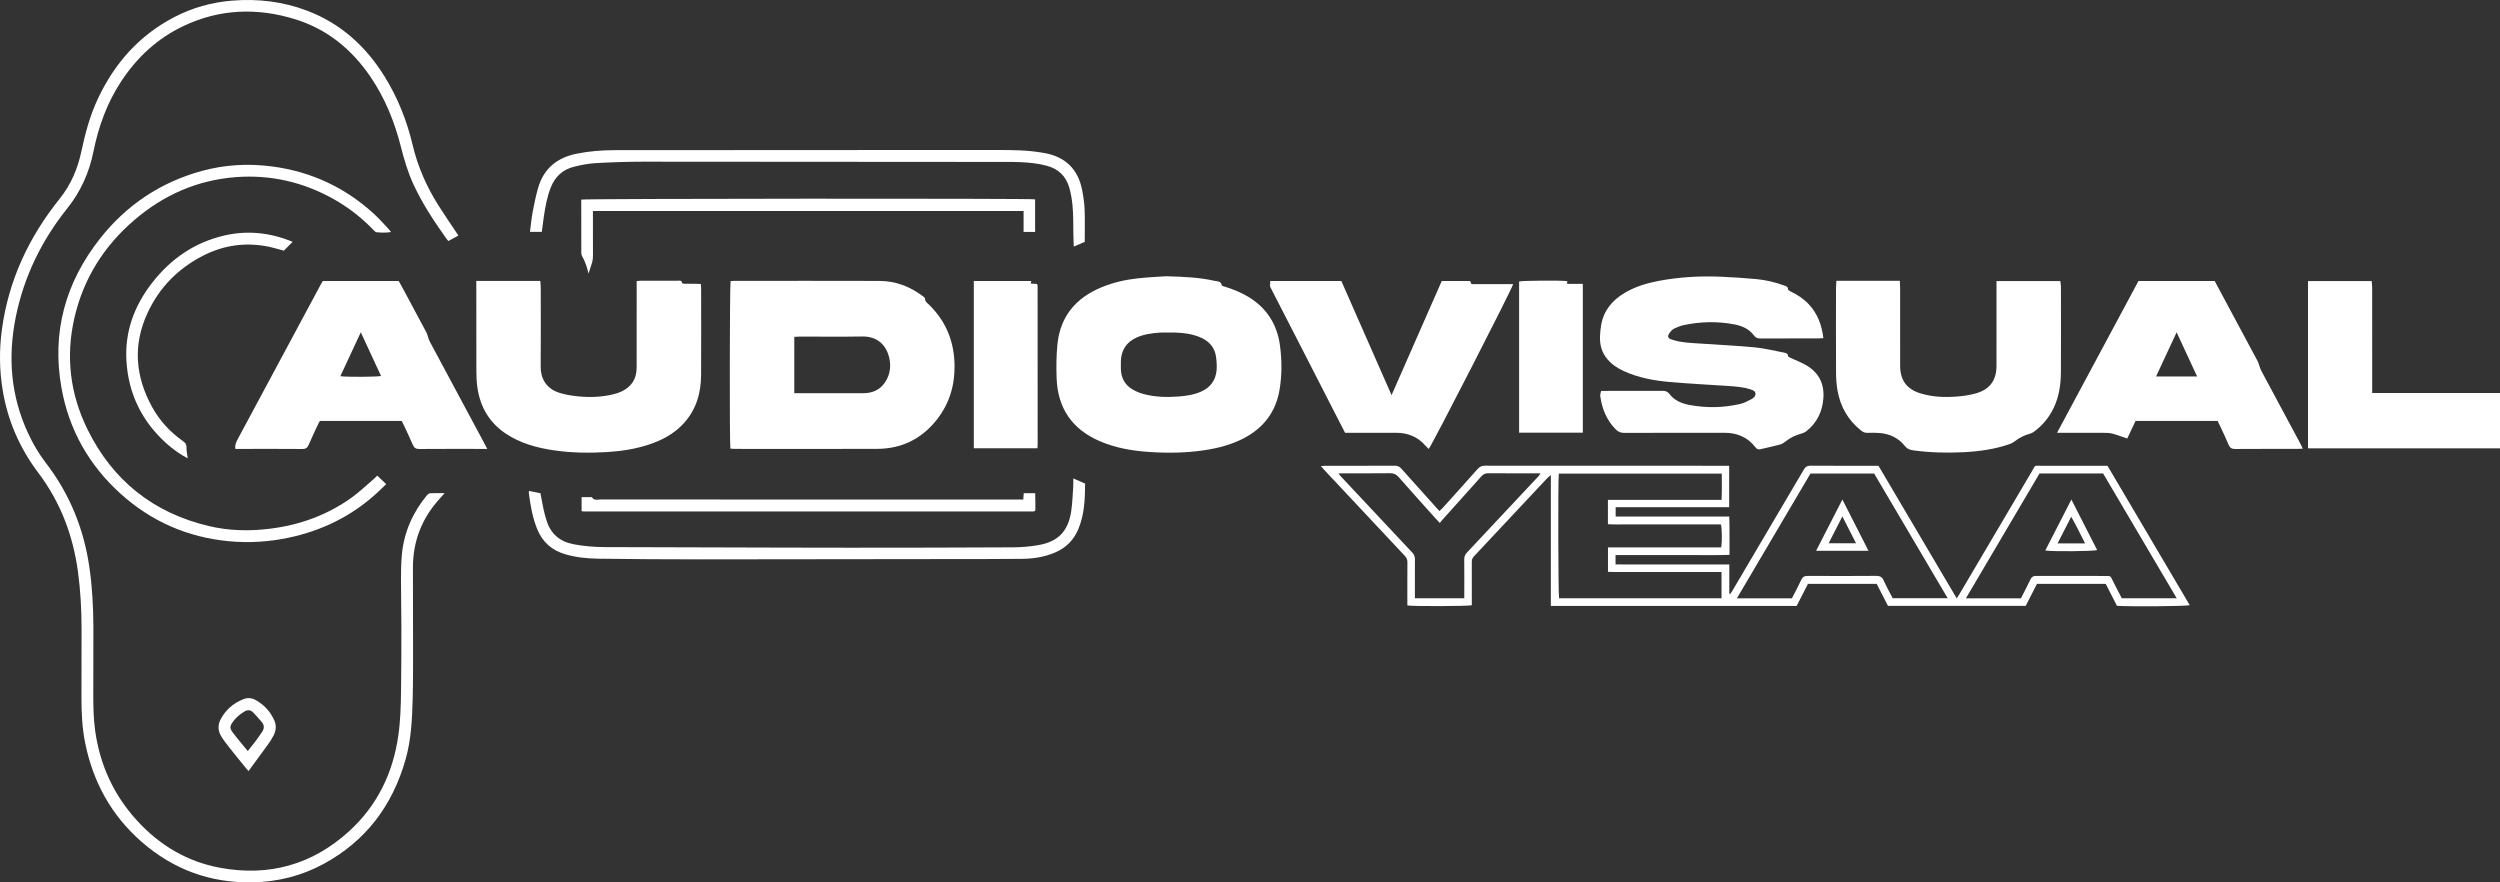
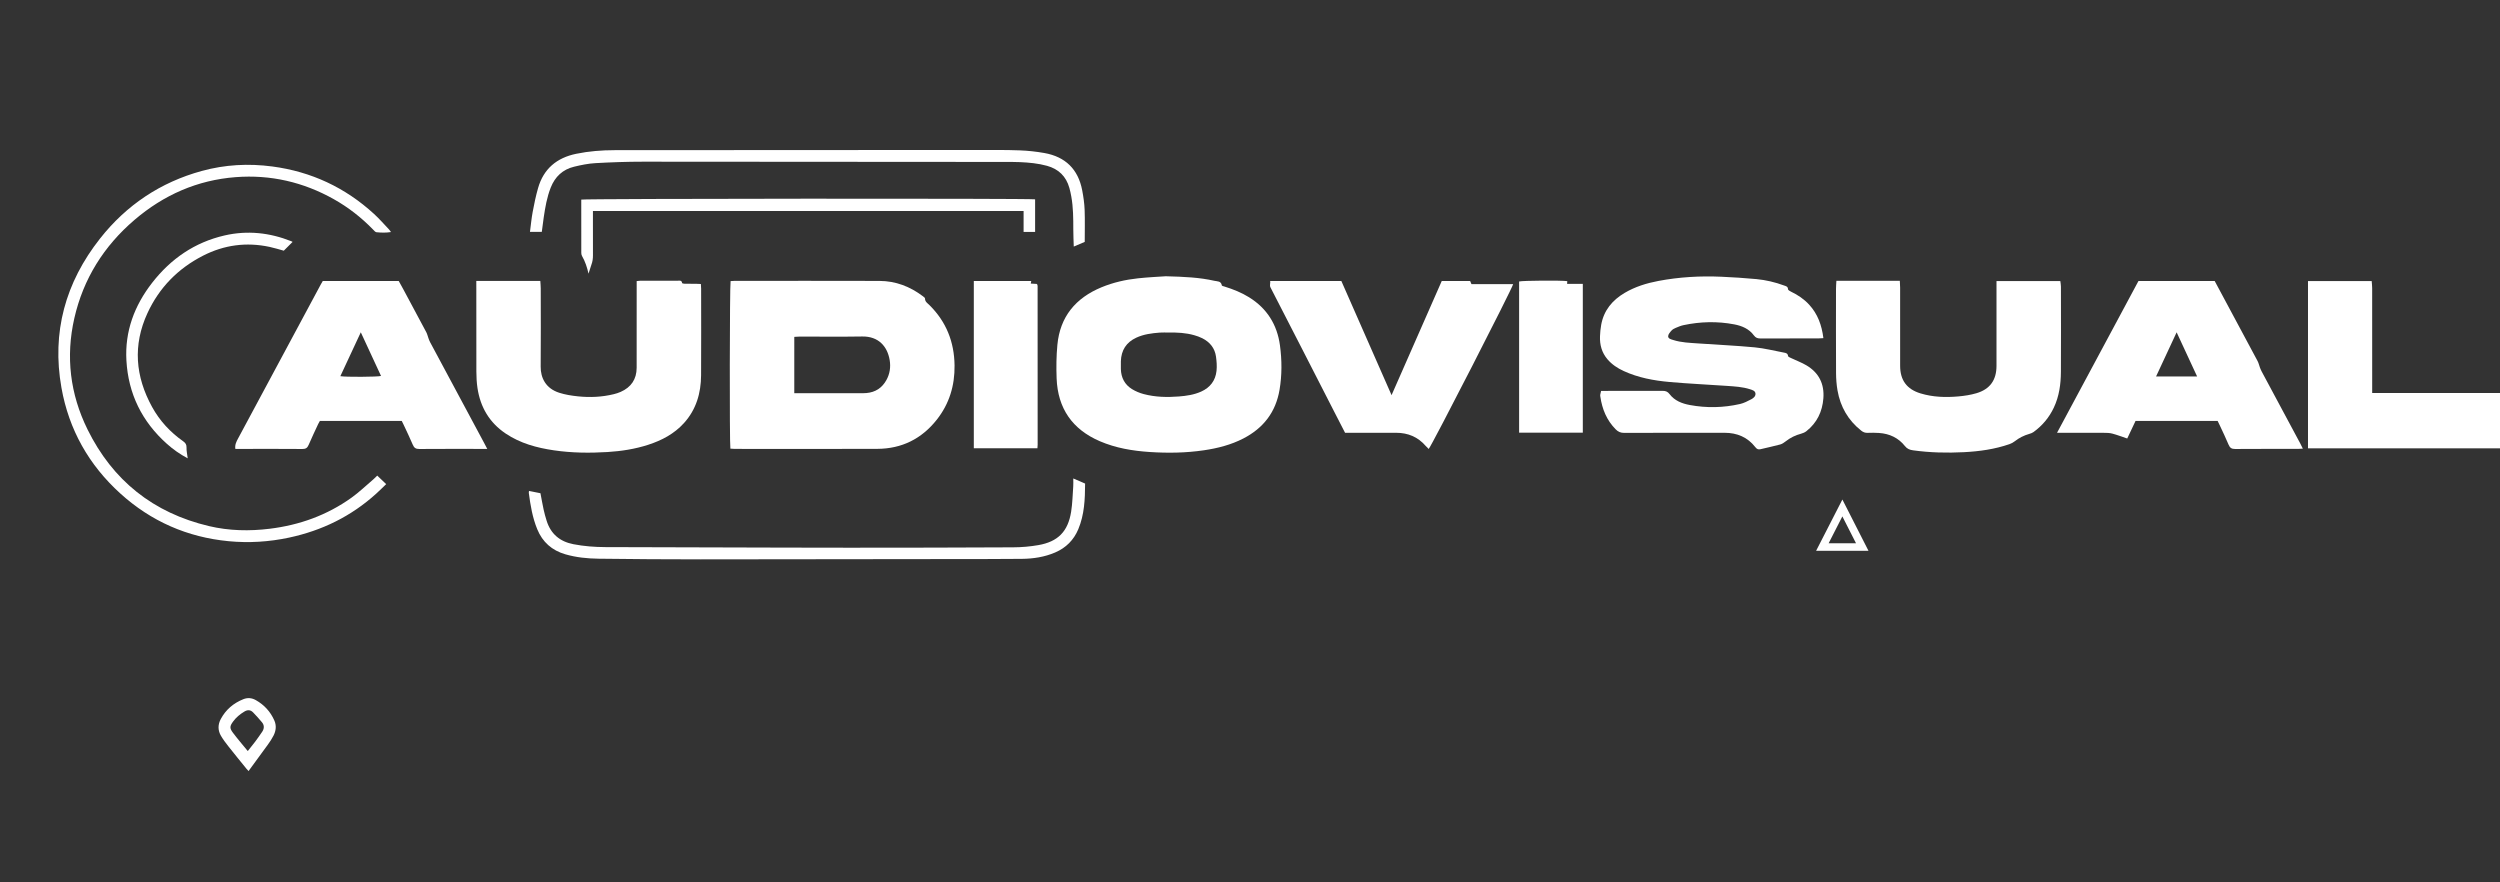
<svg xmlns="http://www.w3.org/2000/svg" id="Capa_1" x="0px" y="0px" width="1303.241px" height="459.97px" viewBox="0 0 1303.241 459.97" xml:space="preserve">
  <rect x="0" y="0" width="1303.241" height="459.97" fill="#333333" stroke="none" />
  <path fill-rule="evenodd" clip-rule="evenodd" fill="#FFFFFF" d="M380.743,233.875c-0.474-2.794-0.363-84.989,0.112-87.346 c0.651-0.038,1.345-0.112,2.04-0.113c25.187-0.006,50.374-0.058,75.561,0.025c8.42,0.028,15.953,2.911,22.646,7.991 c0.434,0.329,1.1,0.782,1.1,1.176c-0.002,1.73,1.331,2.466,2.32,3.445c8.743,8.655,12.923,19.157,13.084,31.427 c0.139,10.551-2.748,20.065-9.291,28.337c-7.868,9.949-18.25,15.116-30.946,15.167c-24.786,0.1-49.575,0.031-74.362,0.023 C382.233,234.008,381.46,233.919,380.743,233.875z M414.056,204.972c1.118,0,1.984,0,2.852,0c10.636,0,21.271,0.001,31.906-0.003 c0.959,0,1.922,0.007,2.875-0.077c4.651-0.408,8.113-2.664,10.377-6.753c1.816-3.279,2.328-6.803,1.714-10.448 c-1.214-7.213-5.917-12.423-14.313-12.28c-10.871,0.185-21.749,0.042-32.624,0.051c-0.917,0.001-1.834,0.095-2.786,0.147 C414.056,185.473,414.056,195.051,414.056,204.972z" />
  <path fill-rule="evenodd" clip-rule="evenodd" fill="#FFFFFF" d="M607.704,144.01c9.722,0.254,17.619,0.623,25.379,2.374 c1.518,0.343,3.469,0.048,3.853,2.388c0.046,0.284,0.937,0.47,1.456,0.63c4.438,1.375,8.724,3.083,12.695,5.537 c9.396,5.803,14.699,14.325,16.156,25.123c1.037,7.694,1.08,15.471-0.224,23.169c-1.968,11.623-8.43,19.956-18.841,25.335 c-6.468,3.342-13.409,5.102-20.553,6.16c-9.369,1.387-18.793,1.527-28.219,0.906c-8.961-0.589-17.77-2.053-26.096-5.641 c-14.353-6.187-21.9-17.146-22.493-32.717c-0.222-5.814-0.153-11.686,0.39-17.475c1.378-14.736,9.549-24.481,23.029-30.048 c6.102-2.52,12.488-3.962,19.016-4.666C598.647,144.504,604.081,144.27,607.704,144.01z M609.228,173.36 c-1.518,0-3.041-0.096-4.55,0.019c-4.228,0.32-8.42,0.838-12.338,2.653c-5.248,2.43-7.846,6.573-8.037,12.29 c-0.046,1.357-0.04,2.718-0.002,4.076c0.125,4.471,1.981,8.081,5.784,10.429c1.869,1.155,3.996,2.041,6.124,2.605 c6.005,1.593,12.153,1.73,18.319,1.25c3.992-0.311,7.932-0.883,11.635-2.55c4.695-2.114,7.463-5.738,8.009-10.812 c0.261-2.43,0.062-4.956-0.272-7.392c-0.607-4.441-3.186-7.595-7.136-9.595c-1.343-0.679-2.794-1.187-4.245-1.598 C618.179,173.502,613.71,173.272,609.228,173.36z" />
  <path fill-rule="evenodd" clip-rule="evenodd" fill="#FFFFFF" d="M950.524,176.273c-1.023,0.057-1.803,0.135-2.584,0.136 c-10.078,0.008-20.157-0.016-30.236,0.029c-1.467,0.007-2.474-0.319-3.412-1.601c-2.501-3.417-6.233-4.98-10.215-5.741 c-8.818-1.684-17.656-1.467-26.436,0.391c-1.392,0.294-2.738,0.86-4.057,1.417c-0.797,0.337-1.65,0.764-2.209,1.39 c-0.766,0.858-1.74,1.928-1.777,2.938c-0.05,1.339,1.514,1.646,2.642,2.006c4.236,1.353,8.651,1.477,13.029,1.788 c9.804,0.695,19.633,1.113,29.414,2.039c5.146,0.487,10.212,1.799,15.312,2.749c1.025,0.191,1.976,0.37,2.117,1.796 c0.042,0.414,1.045,0.788,1.654,1.081c2.659,1.272,5.463,2.294,7.98,3.797c6.441,3.842,9.336,9.649,8.773,17.13 c-0.523,6.96-3.327,12.783-8.853,17.154c-0.776,0.615-1.775,1.048-2.741,1.307c-2.98,0.795-5.67,2.096-8.09,4.021 c-0.853,0.679-1.842,1.337-2.873,1.614c-3.391,0.914-6.831,1.64-10.248,2.458c-1.146,0.274-1.896-0.087-2.639-1.043 c-4.066-5.241-9.538-7.53-16.096-7.523c-17.438,0.02-34.877-0.021-52.314,0.048c-1.842,0.007-3.124-0.555-4.395-1.837 c-4.709-4.749-7.071-10.555-8.015-17.048c-0.046-0.314-0.112-0.642-0.065-0.948c0.095-0.612,0.26-1.212,0.448-2.051 c0.784,0,1.567,0,2.353,0c9.918,0,19.838,0.024,29.756-0.026c1.561-0.008,2.602,0.396,3.61,1.717 c2.616,3.431,6.472,4.913,10.534,5.668c8.748,1.626,17.514,1.447,26.188-0.53c2.059-0.47,4.016-1.516,5.914-2.498 c1.123-0.58,2.271-1.589,2.129-2.964c-0.15-1.454-1.623-1.837-2.839-2.228c-3.921-1.261-8.007-1.469-12.067-1.753 c-9.965-0.698-19.951-1.14-29.898-2.028c-8.211-0.733-16.314-2.236-23.896-5.718c-3.222-1.48-6.148-3.404-8.478-6.142 c-2.956-3.477-4.053-7.563-3.869-12.026c0.081-1.991,0.266-3.996,0.624-5.955c1.377-7.515,5.813-12.825,12.254-16.624 c5.439-3.208,11.387-5.041,17.535-6.207c10.884-2.064,21.886-2.692,32.939-2.196c6.064,0.272,12.129,0.656,18.17,1.228 c4.938,0.468,9.77,1.607,14.44,3.333c0.939,0.347,1.997,0.478,2.046,1.946c0.014,0.442,0.938,0.97,1.542,1.259 c3.569,1.709,6.806,3.874,9.491,6.803C947.556,163.67,949.687,169.504,950.524,176.273z" />
  <path fill-rule="evenodd" clip-rule="evenodd" fill="#FFFFFF" d="M248.292,146.45c11.337,0,22.266,0,33.373,0 c0.08,1.373,0.218,2.639,0.219,3.904c0.016,13.597,0.099,27.195-0.031,40.791c-0.056,5.819,2.642,11.339,9.625,13.588 c3.16,1.018,6.529,1.544,9.846,1.887c6.231,0.644,12.457,0.369,18.579-1.124c1.235-0.301,2.47-0.688,3.632-1.202 c5.438-2.402,8.33-6.573,8.346-12.557c0.037-13.838,0.012-27.674,0.012-41.512c0-1.185,0-2.369,0-3.689 c0.881-0.085,1.491-0.195,2.101-0.196c6.399-0.013,12.798-0.02,19.196,0.005c0.944,0.004,2.175-0.426,2.389,1.217 c0.023,0.176,0.836,0.342,1.287,0.352c1.998,0.039,3.998,0.008,5.998,0.024c0.782,0.006,1.564,0.069,2.503,0.113 c0.048,0.906,0.124,1.681,0.124,2.457c0.007,15.037,0.078,30.074-0.021,45.11c-0.062,9.31-2.531,17.864-8.928,24.931 c-5.078,5.611-11.537,9.011-18.639,11.312c-6.884,2.231-13.985,3.334-21.18,3.78c-9.352,0.579-18.695,0.476-27.99-0.889 c-8.932-1.312-17.521-3.633-25.127-8.74c-8.465-5.682-13.205-13.729-14.705-23.709c-0.426-2.833-0.57-5.731-0.582-8.6 c-0.057-14.476-0.025-28.954-0.025-43.431C248.292,149.083,248.292,147.896,248.292,146.45z" />
  <path fill-rule="evenodd" clip-rule="evenodd" fill="#FFFFFF" d="M957.304,146.395c11.162,0,21.951,0,33.074,0 c0.054,1.201,0.148,2.36,0.15,3.52c0.01,13.594,0.004,27.188,0.008,40.783c0.002,7.464,3.43,12.184,10.619,14.374 c6.439,1.961,13.074,2.165,19.713,1.581c3.164-0.278,6.367-0.767,9.406-1.66c7.075-2.08,10.477-6.84,10.49-14.211 c0.024-13.514,0.007-27.029,0.007-40.543c0-1.184,0-2.369,0-3.729c11.179,0,22.089,0,33.269,0c0.105,0.92,0.316,1.914,0.318,2.908 c0.021,14.794,0.074,29.588-0.014,44.381c-0.037,6.426-0.885,12.739-3.676,18.664c-2.441,5.182-5.988,9.416-10.605,12.761 c-0.623,0.452-1.404,0.734-2.154,0.949c-2.799,0.805-5.343,2.063-7.641,3.871c-0.795,0.625-1.736,1.139-2.691,1.47 c-7.688,2.667-15.658,3.777-23.749,4.201c-8.88,0.465-17.73,0.253-26.552-0.968c-1.723-0.238-3.056-0.72-4.238-2.215 c-3.402-4.299-8.041-6.458-13.483-6.829c-1.99-0.136-3.998-0.136-5.993-0.063c-1.281,0.047-2.291-0.336-3.281-1.119 c-6.838-5.401-10.907-12.458-12.39-20.975c-0.518-2.974-0.746-6.032-0.763-9.053c-0.075-14.633-0.039-29.267-0.025-43.901 C957.104,149.254,957.228,147.917,957.304,146.395z" />
  <path fill-rule="evenodd" clip-rule="evenodd" fill="#FFFFFF" d="M168.27,146.471c13.207,0,26.315,0,39.581,0 c0.748,1.352,1.531,2.729,2.279,4.124c4.046,7.534,8.099,15.063,12.103,22.619c0.51,0.962,0.737,2.073,1.118,3.106 c0.247,0.668,0.477,1.352,0.813,1.977c9.396,17.541,18.807,35.075,28.211,52.612c0.477,0.888,0.936,1.786,1.625,3.105 c-1.27,0-2.043,0-2.818,0c-10.878,0-21.758-0.042-32.635,0.042c-1.81,0.014-2.694-0.613-3.377-2.243 c-1.449-3.461-3.109-6.835-4.689-10.243c-0.334-0.718-0.693-1.424-1.042-2.138c-14.263,0-28.411,0-42.686,0 c-0.291,0.524-0.629,1.053-0.891,1.618c-1.68,3.625-3.41,7.229-4.979,10.902c-0.655,1.532-1.504,2.119-3.223,2.104 c-9.918-0.086-19.837-0.042-29.756-0.042c-1.75,0-3.499,0-5.213,0c-0.332-2.156,0.522-3.77,1.412-5.424 c14.381-26.748,28.736-53.508,43.101-80.265C167.54,147.699,167.913,147.09,168.27,146.471z M188.082,173.228 c-3.67,7.875-7.151,15.346-10.659,22.872c2.698,0.496,19.319,0.411,21.207-0.112C195.175,188.531,191.731,181.102,188.082,173.228z" />
  <path fill-rule="evenodd" clip-rule="evenodd" fill="#FFFFFF" d="M1114.785,146.468c13.36,0,26.467,0,39.711,0 c1.989,3.709,3.986,7.434,5.984,11.157c5.477,10.206,10.966,20.404,16.409,30.628c0.547,1.028,0.779,2.22,1.199,3.32 c0.282,0.74,0.589,1.479,0.963,2.176c6.713,12.535,13.438,25.062,20.156,37.593c0.4,0.747,0.756,1.519,1.254,2.527 c-1.066,0.063-1.768,0.139-2.467,0.139c-10.953,0.008-21.907-0.036-32.859,0.047c-1.809,0.014-2.7-0.609-3.379-2.24 c-1.41-3.389-3.029-6.692-4.569-10.027c-0.364-0.789-0.757-1.566-1.136-2.348c-14.277,0-28.42,0-42.803,0 c-1.445,3.061-2.937,6.215-4.326,9.156c-2.688-0.902-5.204-1.875-7.795-2.566c-1.441-0.384-3.006-0.393-4.517-0.401 c-7.195-0.038-14.391-0.017-21.587-0.017c-0.766,0-1.531,0-2.694,0C1086.599,199.015,1100.666,172.789,1114.785,146.468z  M1123.95,196.249c7.309,0,14.196,0,21.4,0c-3.572-7.703-7.025-15.148-10.676-23.017 C1130.994,181.131,1127.539,188.547,1123.95,196.249z" />
-   <path fill-rule="evenodd" clip-rule="evenodd" fill="#FFFFFF" d="M238.968,122.794c-1.799,0.975-3.479,1.885-5.276,2.859 c-0.476-0.626-0.968-1.239-1.423-1.877c-6.279-8.796-12.178-17.819-16.732-27.662c-2.898-6.267-4.838-12.832-6.525-19.51 c-3.293-13.03-8.263-25.367-15.863-36.536c-9.805-14.406-22.664-24.933-39.452-30.088c-19.784-6.075-39.288-5.339-58.152,3.63 c-13.558,6.446-24.161,16.324-32.378,28.818C55.813,53.608,51.352,65.923,48.72,78.985c-2.213,10.979-6.661,20.901-13.723,29.734 c-13.389,16.75-22.562,35.591-26.805,56.683c-4.185,20.798-2.576,41.029,6.447,60.441c2.535,5.456,5.543,10.65,9.213,15.411 c12.547,16.273,19.953,34.663,22.816,54.938c1.409,9.989,1.961,20.047,2.007,30.126c0.054,11.678-0.063,23.356-0.051,35.034 c0.007,6.475,0.066,12.948,0.954,19.386c2.474,17.945,9.666,33.715,21.903,47.078c11.738,12.819,26.076,21.376,43.224,24.549 c25.465,4.711,48.104-1.579,67.274-19.044c14.686-13.38,22.882-30.329,25.669-49.937c1.117-7.854,1.311-15.771,1.418-23.682 c0.15-11.034,0.178-22.071,0.172-33.106c-0.004-7.996-0.21-15.991-0.202-23.987c0.004-4.473,0.033-8.966,0.446-13.413 c1.082-11.635,5.582-21.905,12.988-30.91c0.424-0.515,1.104-1.118,1.692-1.15c2.357-0.131,4.727-0.055,7.604-0.055 c-1.02,1.152-1.668,1.912-2.346,2.647c-9.414,10.214-14.172,22.257-14.164,36.156c0.007,12.798,0.078,25.596,0.066,38.394 c-0.008,9.991,0.068,19.987-0.197,29.973c-0.281,10.624-0.751,21.252-3.68,31.587c-6.826,24.084-20.737,42.634-42.91,54.604 c-11.512,6.214-23.896,9.276-37.01,9.513c-22.018,0.397-41.283-6.741-57.781-21.182c-15.71-13.751-25.262-31.127-29.363-51.547 c-1.534-7.639-1.908-15.38-1.92-23.142c-0.019-12.078,0.083-24.156,0.056-36.234c-0.023-10.079-0.536-20.128-1.918-30.128 c-2.599-18.812-9.132-36.031-20.623-51.246c-9.675-12.811-15.915-27.092-18.557-42.928c-1.749-10.481-1.862-21.005-0.462-31.528 c3.421-25.731,14.018-48.322,30.168-68.446c5.832-7.268,9.374-15.605,11.285-24.619c2.012-9.49,4.516-18.796,8.662-27.6 C59.755,32.925,72.627,18.4,90.842,8.926c9.396-4.887,19.415-7.696,29.98-8.577c13.504-1.126,26.656,0.428,39.343,5.252 c17.494,6.653,30.573,18.557,40.342,34.318c6.844,11.04,11.6,22.983,14.574,35.567c2.703,11.432,7.348,21.944,13.599,31.796 C231.975,112.476,235.474,117.539,238.968,122.794z" />
-   <path fill-rule="evenodd" clip-rule="evenodd" fill="#FFFFFF" d="M808.45,315.86c0-22.723,0-45.232,0-68.183 c-0.811,0.664-1.319,0.994-1.722,1.423c-12.794,13.65-25.565,27.319-38.388,40.942c-0.861,0.916-1.106,1.82-1.102,2.989 c0.031,6.639,0.016,13.279,0.016,19.919c0,0.868,0,1.737,0,2.558c-1.898,0.522-30.691,0.624-33.604,0.115 c0-0.803,0.001-1.659,0-2.516c0-6.64-0.038-13.28,0.032-19.919c0.015-1.388-0.392-2.387-1.332-3.387 c-13.962-14.855-27.892-29.741-41.825-44.623c-0.586-0.626-1.144-1.281-1.968-2.207c0.923-0.07,1.518-0.155,2.112-0.155 c12.159-0.008,24.318,0.026,36.478-0.046c1.542-0.008,2.491,0.546,3.459,1.636c6.052,6.817,12.159,13.583,18.251,20.364 c0.473,0.528,0.965,1.039,1.521,1.636c0.676-0.655,1.324-1.215,1.893-1.847c5.994-6.654,12-13.295,17.933-20.003 c1.091-1.233,2.183-1.786,3.876-1.784c41.598,0.049,83.195,0.039,124.793,0.039c0.789,0,1.578,0,2.533,0c0,7.259,0,14.328,0,21.609 c-19.704,0-39.346,0-59.17,0c0,1.67,0,3.137,0,4.843c19.617,0,39.258,0,59.225,0c0.232,6.729,0.055,13.233,0.121,19.998 c-6.711,0.234-13.238,0.078-19.761,0.106c-6.64,0.029-13.279,0.006-19.919,0.006c-6.535,0-13.072,0-19.727,0 c0,1.677,0,3.093,0,4.836c3.211,0.089,6.457,0.03,9.701,0.04c3.279,0.011,6.56,0.002,9.84,0.002c3.359,0,6.719,0,10.079,0 c3.28,0,6.56,0,9.839,0c3.28,0,6.561,0,9.84,0c3.266,0,6.53,0,10.008,0c0,5.2,0,10.208,0,15.217c0.157,0.065,0.314,0.13,0.471,0.195 c0.398-0.604,0.822-1.192,1.189-1.814c12.398-20.995,24.809-41.983,37.152-63.011c0.877-1.495,1.805-2.082,3.557-2.069 c11.039,0.082,22.078,0.042,33.118,0.042c0.716,0,1.431,0,2.276,0c13.541,22.949,27.059,45.859,40.78,69.115 c0.583-0.9,1.019-1.522,1.403-2.174c12.591-21.347,25.162-42.706,37.777-64.037c2.102-3.554,0.924-2.875,4.941-2.891 c10.559-0.04,21.118-0.013,31.678-0.013c0.875,0,1.75,0,2.807,0c14.287,24.219,28.566,48.425,42.871,72.676 c-2.02,0.574-31.053,0.796-37.953,0.322c-1.887-3.691-3.84-7.514-5.846-11.436c-11.883,0-23.779,0-35.849,0 c-1.939,3.79-3.896,7.614-5.872,11.473c-23.908,0-47.734,0-71.783,0c-1.928-3.749-3.895-7.572-5.902-11.479 c-11.907,0-23.803,0-35.814,0c-1.96,3.818-3.926,7.647-5.9,11.493C893.94,315.86,851.396,315.86,808.45,315.86z M897.421,298.174 c-2.929,0-5.709,0-8.489,0c-2.88,0-5.759,0-8.639,0c-2.8,0-5.6,0-8.399,0c-2.799,0-5.598,0-8.398,0c-2.8,0-5.6,0-8.398,0 c-2.881,0-5.76,0.015-8.639-0.004c-2.758-0.018-5.523,0.086-8.226-0.064c0-4.395,0-8.437,0-12.754c19.807,0,39.438,0,59.017,0 c0.529-2.921,0.432-10.172-0.152-11.977c-3.227,0-6.502,0-9.777,0c-3.279,0-6.559,0-9.838,0s-6.559,0-9.839,0 c-3.279,0-6.56,0-9.839,0s-6.559,0.021-9.838-0.006c-3.242-0.027-6.492,0.125-9.766-0.108c0-4.347,0-8.387,0-12.669 c19.783,0,39.422,0,59.254,0c0.207-4.74,0.125-9.236,0.084-13.713c-28.545,0-56.747,0-84.928,0 c-0.469,3.401-0.323,63.311,0.137,64.996c28.199,0,56.398,0,84.674,0C897.421,307.294,897.421,302.852,897.421,298.174z  M1063.2,246.811c-12.779,21.671-25.51,43.258-38.387,65.095c9.805,0,19.203,0,28.693,0c1.684-3.319,3.407-6.562,4.971-9.88 c0.642-1.364,1.496-1.807,2.959-1.801c12.238,0.046,24.477,0.026,36.715,0.027c0.24,0,0.482,0.021,0.721,0.003 c0.918-0.072,1.482,0.346,1.866,1.173c0.604,1.304,1.269,2.583,1.927,3.862c1.16,2.257,2.336,4.506,3.417,6.59 c9.601,0,18.92,0,28.64,0c-12.895-21.862-25.627-43.451-38.377-65.069C1085.333,246.811,1074.386,246.811,1063.2,246.811z  M934.116,311.905c1.627-3.18,3.366-6.325,4.854-9.585c0.752-1.652,1.756-2.116,3.495-2.106c11.831,0.07,23.665,0.086,35.495-0.011 c2.026-0.017,3.174,0.509,4.023,2.433c1.41,3.198,3.145,6.251,4.662,9.207c9.605,0,18.98,0,28.672,0 c-12.891-21.854-25.623-43.442-38.331-64.986c-11.147,0-22.149,0-33.194,0c-12.768,21.648-25.49,43.223-38.363,65.048 C915.224,311.905,924.623,311.905,934.116,311.905z M737.575,311.876c8.668,0,17.09,0,25.756,0c0-0.909,0-1.689,0-2.468 c0-5.917,0.041-11.833-0.027-17.75c-0.018-1.463,0.392-2.538,1.406-3.615c12.489-13.264,24.934-26.569,37.381-39.873 c0.332-0.355,0.558-0.81,0.98-1.437c-0.971,0-1.607,0-2.244,0c-8.314,0-16.631,0.04-24.945-0.036 c-1.579-0.014-2.635,0.469-3.679,1.646c-6.63,7.471-13.336,14.875-20.011,22.307c-0.521,0.581-0.995,1.208-1.617,1.966 c-1-1.064-1.77-1.85-2.504-2.668c-6.346-7.082-12.727-14.134-18.995-21.286c-1.283-1.464-2.585-2-4.515-1.975 c-8.234,0.108-16.471,0.044-24.705,0.05c-0.601,0-1.201,0.052-2.119,0.095c0.518,0.646,0.777,1.022,1.088,1.354 c12.451,13.299,24.891,26.609,37.393,39.862c1.034,1.097,1.395,2.171,1.381,3.614c-0.057,5.916-0.023,11.833-0.023,17.75 C737.575,310.19,737.575,310.969,737.575,311.876z" />
  <path fill-rule="evenodd" clip-rule="evenodd" fill="#FFFFFF" d="M744.778,234.048c-0.553-0.558-1.133-1.082-1.643-1.667 c-4.04-4.63-9.184-6.762-15.268-6.767c-7.037-0.005-14.075-0.001-21.113-0.001c-1.835,0-3.67,0-5.576,0 c-1.859-3.614-3.689-7.157-5.507-10.705c-11.106-21.692-22.192-43.394-33.359-65.055c-0.638-1.237,0.065-2.197-0.179-3.361 c12.353,0,24.574,0,37.111,0c8.604,19.561,17.262,39.248,26.17,59.5c8.879-20.194,17.512-39.829,26.16-59.5 c4.955,0,9.822,0,14.801,0c0.192,0.459,0.396,0.944,0.689,1.64c7.186,0,14.441,0,21.729,0 C788.44,150.215,746.353,232.352,744.778,234.048z" />
  <path fill-rule="evenodd" clip-rule="evenodd" fill="#FFFFFF" d="M1303.241,204.858c0,9.774,0,19.241,0,28.852 c-33.368,0-66.658,0-100.09,0c0-29.071,0-58.049,0-87.204c11.039,0,21.948,0,33.198,0c0.085,1.164,0.252,2.396,0.253,3.628 c0.018,17.189,0.012,34.378,0.012,51.568c0,0.95,0,1.899,0,3.156C1258.887,204.858,1280.979,204.858,1303.241,204.858z" />
  <path fill-rule="evenodd" clip-rule="evenodd" fill="#FFFFFF" d="M507.648,146.467c10.13,0,20.003,0,29.937,0 c-0.094,0.509-0.161,0.875-0.251,1.362c1.061,0.06,2.083,0.118,3.106,0.176c0.063,0.069,0.117,0.128,0.17,0.189 c0.051,0.06,0.125,0.114,0.144,0.183c0.063,0.229,0.149,0.464,0.149,0.697c0.014,27.588,0.021,55.176,0.022,82.764 c0,0.554-0.069,1.107-0.118,1.836c-11.033,0-22.018,0-33.159,0C507.648,204.668,507.648,175.686,507.648,146.467z" />
  <path fill-rule="evenodd" clip-rule="evenodd" fill="#FFFFFF" d="M196.655,247.931c1.583,1.507,3.021,2.878,4.666,4.444 c-1.748,1.672-3.432,3.357-5.194,4.956c-13.04,11.827-28.31,19.271-45.462,22.931c-10.39,2.217-20.92,2.876-31.479,1.863 c-21.525-2.066-40.417-10.337-56.455-24.873c-16.428-14.888-26.814-33.289-30.693-55.107c-5.144-28.925,2.047-54.898,20.133-77.811 c13.775-17.451,31.478-29.299,52.997-35.21c12.102-3.324,24.391-3.988,36.832-2.333c20.264,2.696,37.93,10.951,52.99,24.738 c2.765,2.531,5.233,5.387,7.828,8.104c0.313,0.327,0.555,0.721,1.018,1.334c-2.708,0.428-5.147,0.337-7.555,0.099 c-0.654-0.065-1.287-0.868-1.831-1.429c-6.059-6.235-12.846-11.533-20.421-15.792c-15.898-8.938-33.008-12.887-51.158-11.501 c-20,1.527-37.553,9.292-52.756,22.285c-15.987,13.663-26.672,30.702-31.361,51.248c-4.577,20.054-2.203,39.529,6.836,57.913 c13.125,26.693,34.355,43.609,63.381,50.468c10.444,2.468,21.036,2.685,31.689,1.371c15.519-1.915,29.815-7.058,42.552-16.166 c4.014-2.87,7.604-6.333,11.373-9.542C195.3,249.311,195.946,248.616,196.655,247.931z" />
  <path fill-rule="evenodd" clip-rule="evenodd" fill="#FFFFFF" d="M825.114,225.564c-11.164,0-22.099,0-33.207,0 c0-26.355,0-52.602,0-78.826c1.768-0.49,22.105-0.625,25.108-0.186c-0.025,0.388-0.05,0.777-0.092,1.416c2.695,0,5.379,0,8.19,0 C825.114,173.913,825.114,199.609,825.114,225.564z" />
  <path fill-rule="evenodd" clip-rule="evenodd" fill="#FFFFFF" d="M565.466,126.098c-1.73,0.738-3.596,1.535-5.721,2.441 c-0.09-3.201-0.239-6.061-0.238-8.921c0-5.76-0.014-11.517-1.049-17.21c-0.271-1.491-0.587-2.98-0.996-4.438 c-1.7-6.057-5.63-9.872-11.689-11.541c-4.656-1.283-9.427-1.711-14.223-1.919c-2.555-0.11-5.115-0.092-7.675-0.095 c-62.863-0.057-125.726-0.136-188.59-0.129c-8.308,0.001-16.624,0.292-24.919,0.757c-3.719,0.209-7.444,0.977-11.079,1.855 c-5.925,1.431-9.933,5.178-12.188,10.867c-1.991,5.025-2.876,10.294-3.665,15.591c-0.364,2.448-0.654,4.908-1,7.524 c-2.006,0-3.959,0-6.168,0c0.471-3.559,0.783-7.042,1.424-10.463c0.775-4.153,1.637-8.308,2.797-12.367 c2.876-10.062,9.756-15.797,19.888-17.883c6.608-1.359,13.305-1.881,20.019-1.889c63.264-0.074,126.529-0.087,189.793-0.101 c7.117-0.002,14.24-0.051,21.35,0.208c4.297,0.157,8.615,0.629,12.852,1.377c10.96,1.937,17.653,8.443,19.75,19.426 c0.643,3.365,1.143,6.794,1.273,10.211C565.619,114.898,565.466,120.41,565.466,126.098z" />
  <path fill-rule="evenodd" clip-rule="evenodd" fill="#FFFFFF" d="M275.761,255.926c2.043,0.408,3.967,0.792,5.973,1.192 c0.555,2.897,1.04,5.717,1.65,8.511c0.426,1.947,0.961,3.877,1.555,5.781c2.155,6.925,6.902,10.906,13.974,12.283 c5.517,1.074,11.089,1.487,16.691,1.509c19.675,0.078,39.351,0.118,59.026,0.167c22.795,0.057,45.59,0.153,68.385,0.15 c28.395-0.005,56.789-0.048,85.182-0.199c4.375-0.023,8.801-0.404,13.109-1.156c10.218-1.785,15.426-7.094,17.066-17.371 c0.703-4.401,0.786-8.903,1.107-13.362c0.086-1.19,0.013-2.391,0.013-4.01c1.235,0.525,2.223,0.941,3.206,1.366 c0.947,0.409,1.891,0.828,2.961,1.296c-0.041,8.162-0.359,16.207-3.557,23.816c-2.367,5.633-6.406,9.675-12.034,12.098 c-5.526,2.379-11.384,3.268-17.313,3.333c-14.396,0.159-28.795,0.104-43.193,0.123c-41.432,0.057-82.865,0.146-124.298,0.145 c-17.754-0.001-35.509-0.119-53.261-0.348c-5.828-0.075-11.651-0.658-17.303-2.299c-6.972-2.026-11.895-6.353-14.646-13.088 c-2.473-6.048-3.54-12.429-4.381-18.857C275.634,256.708,275.719,256.396,275.761,255.926z" />
-   <path fill-rule="evenodd" clip-rule="evenodd" fill="#FFFFFF" d="M309.093,109.998c0,0.928,0,1.79,0,2.651 c0,6.798-0.022,13.596,0.015,20.394c0.009,1.7-0.185,3.311-0.802,4.918c-0.583,1.521-0.914,3.138-1.508,4.689 c-0.742-3.266-1.741-6.351-3.39-9.213c-0.263-0.456-0.376-1.059-0.378-1.595c-0.021-9.273-0.016-18.547-0.016-27.789 c1.753-0.545,233.664-0.678,236.589-0.144c0,5.607,0,11.237,0,17.006c-2.001,0-3.873,0-6.003,0c0-3.664,0-7.222,0-10.918 C458.688,109.998,384.032,109.998,309.093,109.998z" />
-   <path fill-rule="evenodd" clip-rule="evenodd" fill="#FFFFFF" d="M533.427,260.41c0.095-1.221,0.168-2.166,0.256-3.313 c1.891,0,3.76,0,5.953,0c0.031,1.487,0.078,3.045,0.095,4.604c0.017,1.508,0.004,3.016,0.004,4.268 c-0.231,0.317-0.269,0.394-0.329,0.443c-0.058,0.048-0.137,0.082-0.211,0.098c-0.232,0.049-0.468,0.125-0.702,0.125 c-77.985,0.008-155.97,0.012-233.955,0.009c-0.394,0-0.786-0.077-1.35-0.136c0-2.378,0-4.728,0-7.369 c1.595,0,3.167-0.004,4.739,0.005c0.235,0.001,0.605-0.018,0.688,0.114c1.153,1.844,2.987,1.124,4.535,1.125 c72.306,0.032,144.611,0.028,216.918,0.028C531.166,260.41,532.265,260.41,533.427,260.41z" />
+   <path fill-rule="evenodd" clip-rule="evenodd" fill="#FFFFFF" d="M309.093,109.998c0,0.928,0,1.79,0,2.651 c0,6.798-0.022,13.596,0.015,20.394c0.009,1.7-0.185,3.311-0.802,4.918c-0.583,1.521-0.914,3.138-1.508,4.689 c-0.742-3.266-1.741-6.351-3.39-9.213c-0.263-0.456-0.376-1.059-0.378-1.595c-0.021-9.273-0.016-18.547-0.016-27.789 c1.753-0.545,233.664-0.678,236.589-0.144c0,5.607,0,11.237,0,17.006c-2.001,0-3.873,0-6.003,0c0-3.664,0-7.222,0-10.918 C458.688,109.998,384.032,109.998,309.093,109.998" />
  <path fill-rule="evenodd" clip-rule="evenodd" fill="#FFFFFF" d="M97.848,238.93c-4.12-2.198-7.628-4.685-10.843-7.557 c-12.968-11.583-20.113-26.032-21.106-43.434c-0.871-15.256,4.173-28.635,13.401-40.509c9.729-12.516,22.174-21.105,37.762-24.692 c11.89-2.736,23.501-1.475,34.799,3.011c0.281,0.111,0.537,0.283,0.668,0.354c-1.483,1.48-2.928,2.922-4.589,4.581 c-2.17-0.588-4.745-1.414-7.376-1.978c-12.095-2.592-23.689-1.056-34.693,4.567c-13.049,6.667-22.83,16.616-28.983,29.92 c-7.722,16.697-6.354,33.085,2.419,48.994c3.958,7.178,9.423,13.09,16.131,17.809c1.218,0.856,1.848,1.715,1.798,3.305 C97.181,235.024,97.589,236.763,97.848,238.93z" />
  <path fill-rule="evenodd" clip-rule="evenodd" fill="#FFFFFF" d="M129.599,401.95c-0.457-0.484-0.799-0.803-1.09-1.162 c-3.117-3.847-6.261-7.674-9.324-11.564c-1.43-1.814-2.847-3.668-4.01-5.655c-1.647-2.817-1.646-5.811-0.102-8.707 c2.626-4.925,6.636-8.319,11.795-10.379c2.221-0.886,4.404-0.685,6.464,0.474c4.386,2.468,7.637,6.001,9.675,10.612 c1.184,2.677,0.869,5.348-0.402,7.873c-0.821,1.631-1.85,3.174-2.918,4.661c-3.17,4.411-6.406,8.773-9.614,13.155 C129.932,401.449,129.804,401.649,129.599,401.95z M129.164,391.529c1.438-1.817,2.654-3.286,3.792-4.813 c1.288-1.729,2.546-3.485,3.743-5.279c1.086-1.627,1.146-3.357-0.12-4.898c-1.465-1.782-3.027-3.491-4.629-5.151 c-1.332-1.38-2.84-1.477-4.53-0.464c-2.295,1.376-4.308,3.029-5.892,5.193c-1.763,2.408-1.92,3.434-0.131,5.819 C123.79,385.125,126.407,388.146,129.164,391.529z" />
-   <path fill-rule="evenodd" clip-rule="evenodd" fill="#FFFFFF" d="M1066.198,286.978c4.488-8.763,8.932-17.439,13.609-26.576 c4.633,9.091,9.023,17.709,13.425,26.346C1091.507,287.396,1069.616,287.582,1066.198,286.978z M1072.591,283.287 c5.012,0.001,9.494,0.02,14.357-0.013c-2.491-4.815-4.541-9.306-7.233-13.901C1077.269,274.15,1075.032,278.518,1072.591,283.287z" />
  <path fill-rule="evenodd" clip-rule="evenodd" fill="#FFFFFF" d="M974.036,287.14c-9.28,0-18.092,0-27.31,0 c4.602-8.984,9.056-17.681,13.698-26.744C965.038,269.462,969.462,278.152,974.036,287.14z M967.54,283.213 c-2.418-4.753-4.675-9.191-7.127-14.014c-2.463,4.825-4.747,9.3-7.153,14.014C958.147,283.213,962.591,283.213,967.54,283.213z" />
</svg>